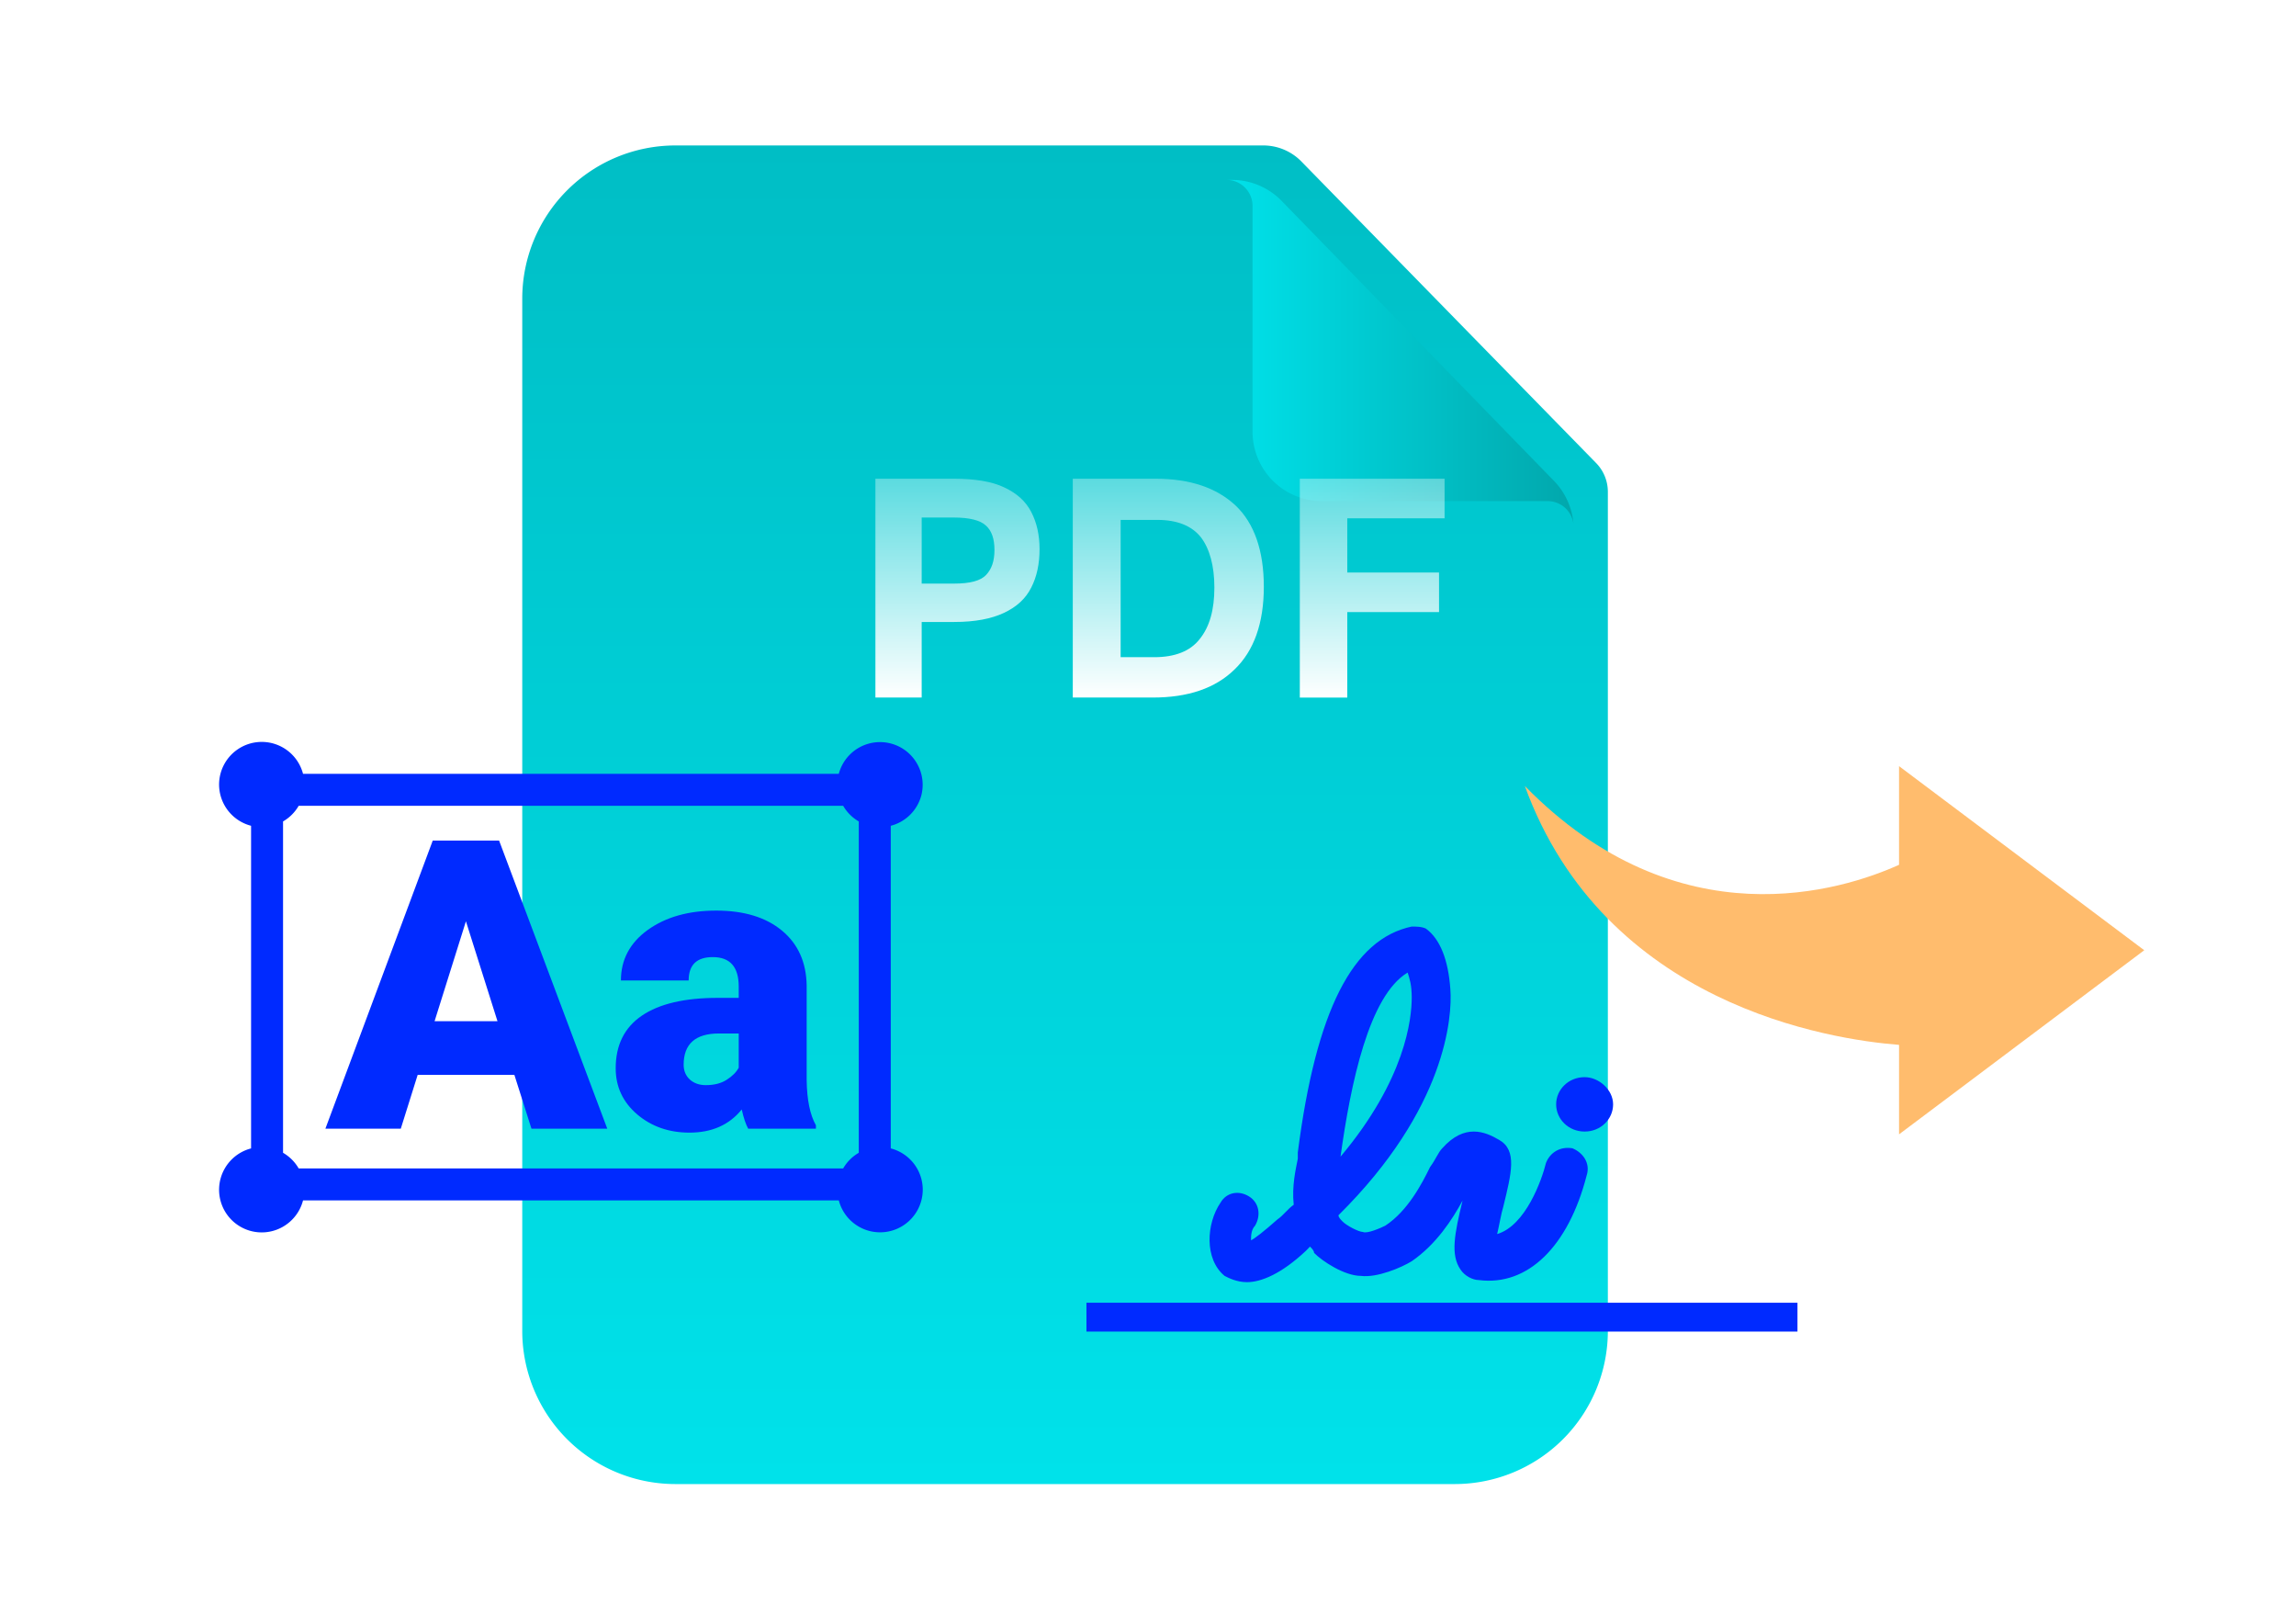
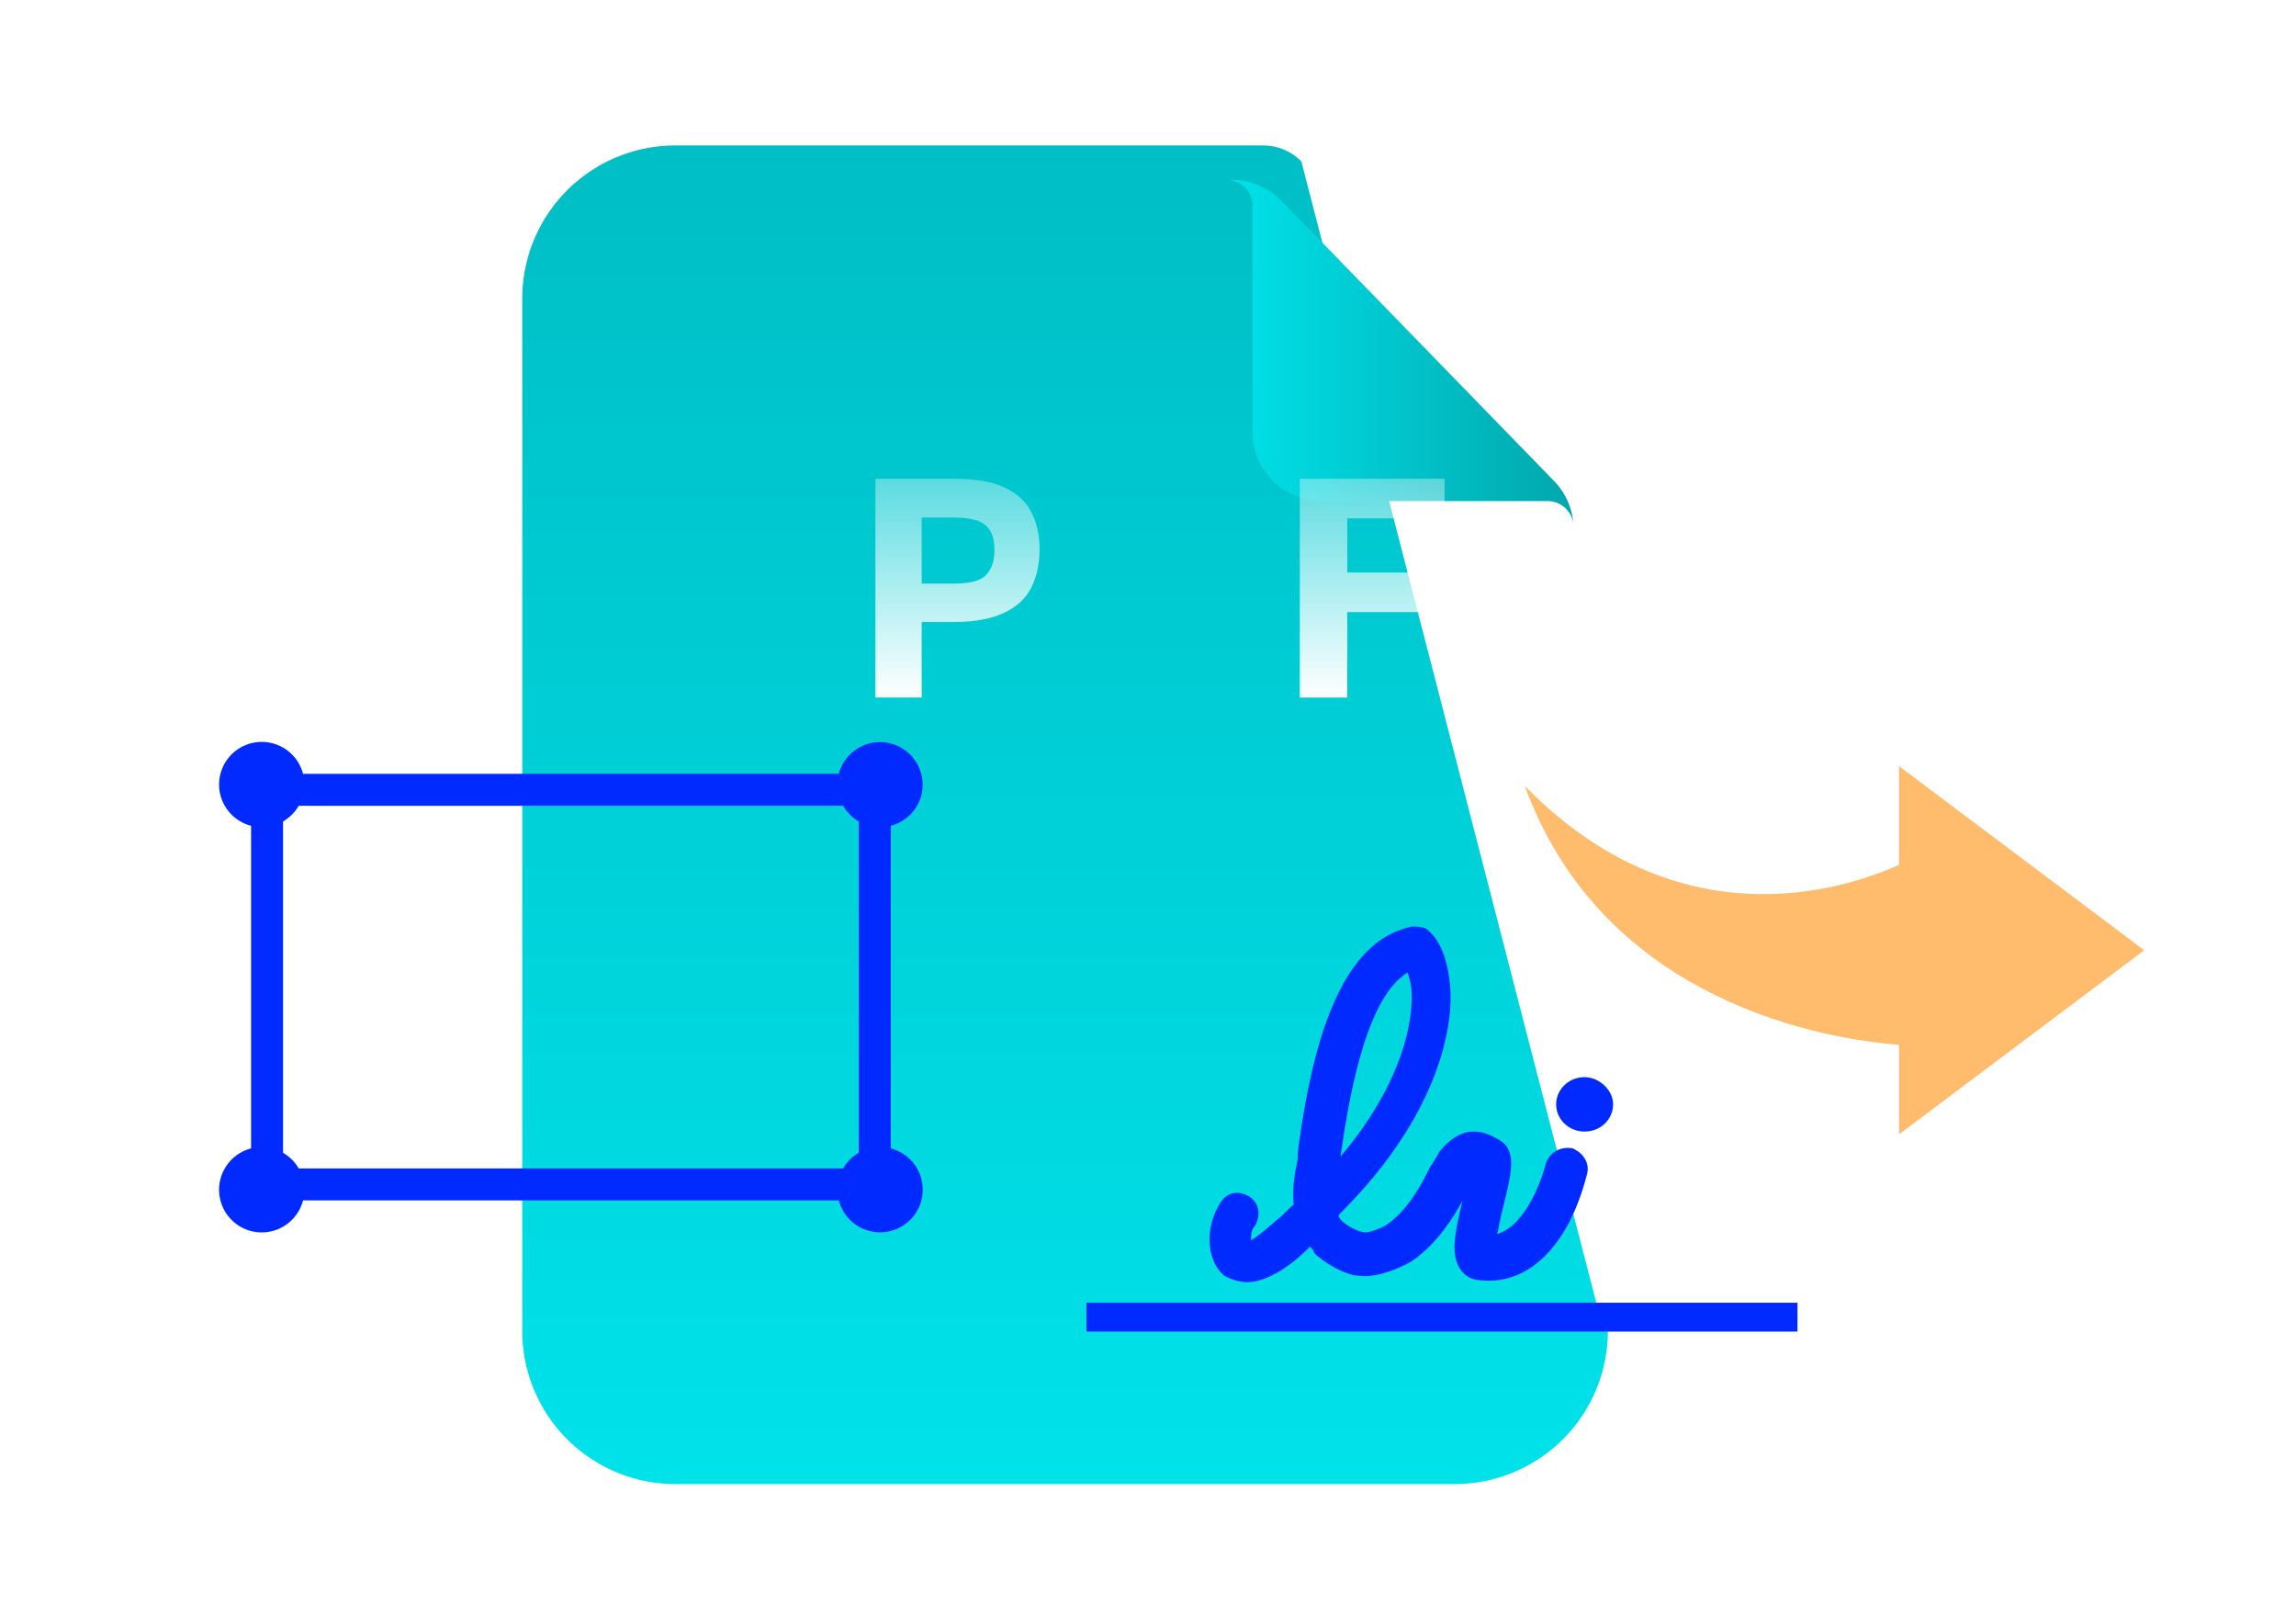
<svg xmlns="http://www.w3.org/2000/svg" width="262" height="183" fill="none">
  <g filter="url(#filter0_d_63_801)">
-     <path d="M154.905 8H87.814a17.477 17.477 0 00-17.477 17.476v117.755a17.475 17.475 0 0017.477 17.474h88.929a17.475 17.475 0 0017.474-17.474v-95.72a4.697 4.697 0 00-1.338-3.28L159.245 9.828A6.082 6.082 0 00154.905 8z" fill="url(#paint0_linear_63_801)" />
+     <path d="M154.905 8H87.814a17.477 17.477 0 00-17.477 17.476v117.755a17.475 17.475 0 0017.477 17.474h88.929a17.475 17.475 0 0017.474-17.474a4.697 4.697 0 00-1.338-3.28L159.245 9.828A6.082 6.082 0 00154.905 8z" fill="url(#paint0_linear_63_801)" />
    <g filter="url(#filter1_d_63_801)">
      <path fill-rule="evenodd" clip-rule="evenodd" d="M157.601 10.973v25.748a7.923 7.923 0 007.923 7.923h25.748a2.972 2.972 0 012.945 2.573 7.932 7.932 0 00-2.219-4.88L160.925 10.4a7.925 7.925 0 00-5.678-2.4h-.617a2.973 2.973 0 012.971 2.973z" fill="url(#paint1_linear_63_801)" />
    </g>
  </g>
  <path d="M99.894 54.614h8.982c2.392 0 4.333.316 5.732.993 1.444.677 2.437 1.58 3.069 2.799.632 1.218.948 2.618.948 4.242 0 1.67-.316 3.16-.948 4.379-.632 1.263-1.67 2.211-3.114 2.888s-3.295 1.038-5.687 1.038h-3.701v8.621h-5.281v-24.96zm13.586 8.125c0-1.264-.316-2.212-.993-2.799-.632-.586-1.851-.902-3.656-.902h-3.656v7.537h3.701c1.805 0 3.024-.316 3.656-.993.632-.677.948-1.58.948-2.843z" fill="url(#paint2_linear_63_801)" />
-   <path d="M122.417 54.614h9.478c3.927 0 6.951 1.039 9.117 3.07 2.121 2.03 3.205 5.145 3.205 9.252 0 4.153-1.129 7.312-3.34 9.433-2.212 2.167-5.326 3.205-9.343 3.205h-9.117v-24.96zm16.158 12.413c0-2.483-.542-4.424-1.535-5.733-1.038-1.308-2.708-1.985-4.965-1.985h-4.197V74.97h3.836c2.347 0 4.108-.677 5.191-2.076 1.128-1.399 1.67-3.34 1.67-5.867z" fill="url(#paint3_linear_63_801)" />
  <path d="M148.279 54.614h16.564v4.514H153.74v6.183h10.471v4.514H153.74v9.75h-5.416v-24.96h-.045z" fill="url(#paint4_linear_63_801)" />
  <path fill-rule="evenodd" clip-rule="evenodd" d="M179.431 130.994c-1.393-.239-2.553.477-3.017 1.671-.464 1.908-2.321 7.158-5.571 8.113.232-.955.464-2.387.696-3.102.929-3.818 1.625-6.443-.464-7.637-1.625-.955-3.946-1.909-6.499.956-.465.476-.697 1.192-1.393 2.146-.929 1.91-2.554 5.012-5.107 6.682-.465.239-2.09.955-2.554.717-.464 0-1.856-.717-2.321-1.195-.232-.238-.465-.476-.465-.715 12.303-12.17 13-22.67 12.767-25.773-.232-3.34-1.16-5.726-2.785-6.919-.464-.239-1.16-.239-1.625-.239-6.732 1.432-10.91 9.545-12.999 25.772v.717c-.232 1.192-.696 3.102-.465 5.249-.696.478-1.16 1.194-1.856 1.671-1.625 1.432-2.554 2.147-3.017 2.386 0-.478 0-1.194.463-1.671.697-1.193.465-2.625-.696-3.34-1.161-.717-2.554-.478-3.25.716-1.625 2.386-1.857 6.442.465 8.352.463.239 1.393.716 2.553.716 1.625 0 3.946-.955 6.732-3.58l.464-.478c.232.239.464.478.464.717.928.955 3.483 2.625 5.34 2.625 1.856.239 4.642-.955 5.802-1.671 2.786-1.908 4.643-4.772 5.803-6.92-.928 3.818-1.393 6.205-.232 7.874.465.717 1.394 1.194 2.09 1.194 5.571.716 10.214-3.819 12.302-11.932.465-1.432-.463-2.625-1.625-3.102zm-18.802-20.045c.232.716.465 1.432.465 2.863 0 2.387-.697 9.307-8.125 18.136 1.16-8.352 3.25-18.374 7.66-20.999zm23.445 15.034c0 1.67-1.393 3.102-3.25 3.102-1.856 0-3.25-1.433-3.25-3.102 0-1.671 1.394-3.103 3.25-3.103 1.625 0 3.25 1.433 3.25 3.103z" fill="#002AFF" />
  <path d="M123.976 148.613h81.136v3.29h-81.136v-3.29z" fill="#002AFF" />
  <g filter="url(#filter2_d_63_801)">
    <path fill-rule="evenodd" clip-rule="evenodd" d="M216.704 78l27.979 21-27.979 21v-10.205c-7.842-.612-33.596-4.528-42.704-29.533 17.555 17.918 36.301 11.88 42.704 8.992V78z" fill="url(#paint5_linear_63_801)" />
  </g>
  <path fill-rule="evenodd" clip-rule="evenodd" d="M34.58 88.275A4.869 4.869 0 0025 89.49a4.869 4.869 0 003.65 4.713v36.805a4.875 4.875 0 00-3.477 3.432 4.865 4.865 0 008.159 4.698 4.86 4.86 0 001.248-2.2h61.137a4.868 4.868 0 009.579-1.216 4.867 4.867 0 00-3.649-4.714V94.204a4.87 4.87 0 003.476-3.43 4.865 4.865 0 10-9.406-2.5H34.58zm-2.28 5.432a4.89 4.89 0 001.782-1.782h62.133a4.89 4.89 0 001.782 1.782v37.8a4.894 4.894 0 00-1.782 1.782H34.081a4.894 4.894 0 00-1.782-1.782v-37.8z" fill="#002AFF" />
-   <path d="M58.696 122.615H47.662l-1.927 6.14h-8.603l12.25-32.866h7.57l12.343 32.866h-8.65l-1.95-6.14zm-9.107-6.117h7.18l-3.602-11.399-3.578 11.399zm35.786 12.257c-.274-.496-.52-1.226-.734-2.19-1.422 1.761-3.41 2.642-5.964 2.642-2.34 0-4.329-.693-5.964-2.077-1.636-1.399-2.455-3.153-2.455-5.26 0-2.648.995-4.65 2.982-6.004 1.988-1.354 4.879-2.032 8.672-2.032h2.385v-1.286c0-2.242-.986-3.364-2.959-3.364-1.835 0-2.753.887-2.753 2.664h-7.731c0-2.363 1.017-4.282 3.052-5.757 2.048-1.474 4.656-2.213 7.822-2.213 3.166 0 5.666.761 7.502 2.282 1.835 1.519 2.775 3.604 2.82 6.252v10.812c.032 2.243.383 3.958 1.056 5.147v.384h-7.73zm-4.84-4.966c.963 0 1.759-.204 2.385-.609.643-.406 1.102-.866 1.377-1.378v-3.905H82.05c-2.691 0-4.037 1.189-4.037 3.566 0 .693.237 1.257.71 1.693.475.422 1.079.633 1.813.633z" fill="#002AFF" />
  <defs>
    <linearGradient id="paint0_linear_63_801" x1="130.23" y1="160.493" x2="130.23" y2="7.787" gradientUnits="userSpaceOnUse">
      <stop stop-color="#00E2EA" />
      <stop offset="1" stop-color="#00BEC5" />
    </linearGradient>
    <linearGradient id="paint1_linear_63_801" x1="154.63" y1="27.61" x2="194.217" y2="27.61" gradientUnits="userSpaceOnUse">
      <stop stop-color="#00E2EA" />
      <stop offset="1" stop-color="#01A7AC" />
    </linearGradient>
    <linearGradient id="paint2_linear_63_801" x1="109.26" y1="79.623" x2="109.26" y2="48.458" gradientUnits="userSpaceOnUse">
      <stop stop-color="#fff" />
      <stop offset="1" stop-color="#fff" stop-opacity=".2" />
    </linearGradient>
    <linearGradient id="paint3_linear_63_801" x1="133.317" y1="79.623" x2="133.317" y2="48.458" gradientUnits="userSpaceOnUse">
      <stop stop-color="#fff" />
      <stop offset="1" stop-color="#fff" stop-opacity=".2" />
    </linearGradient>
    <linearGradient id="paint4_linear_63_801" x1="156.561" y1="79.623" x2="156.561" y2="48.458" gradientUnits="userSpaceOnUse">
      <stop stop-color="#fff" />
      <stop offset="1" stop-color="#fff" stop-opacity=".2" />
    </linearGradient>
    <linearGradient id="paint5_linear_63_801" x1="244.683" y1="91.279" x2="189.275" y2="91.279" gradientUnits="userSpaceOnUse">
      <stop stop-color="#FFBC6D" />
      <stop offset="1" stop-color="#FFBC6D" />
    </linearGradient>
    <filter id="filter0_d_63_801" x="46.706" y="3.703" width="149.659" height="178.485" filterUnits="userSpaceOnUse" color-interpolation-filters="sRGB">
      <feFlood flood-opacity="0" result="BackgroundImageFix" />
      <feColorMatrix in="SourceAlpha" values="0 0 0 0 0 0 0 0 0 0 0 0 0 0 0 0 0 0 127 0" result="hardAlpha" />
      <feOffset dx="-10.742" dy="8.593" />
      <feGaussianBlur stdDeviation="6.445" />
      <feComposite in2="hardAlpha" operator="out" />
      <feColorMatrix values="0 0 0 0 0.008 0 0 0 0 0.024 0 0 0 0 0.659 0 0 0 0.15 0" />
      <feBlend in2="BackgroundImageFix" result="effect1_dropShadow_63_801" />
      <feBlend in="SourceGraphic" in2="effect1_dropShadow_63_801" result="shape" />
    </filter>
    <filter id="filter1_d_63_801" x="142.843" y="4.071" width="55.304" height="54.934" filterUnits="userSpaceOnUse" color-interpolation-filters="sRGB">
      <feFlood flood-opacity="0" result="BackgroundImageFix" />
      <feColorMatrix in="SourceAlpha" values="0 0 0 0 0 0 0 0 0 0 0 0 0 0 0 0 0 0 127 0" result="hardAlpha" />
      <feOffset dx="-3.929" dy="3.929" />
      <feGaussianBlur stdDeviation="3.929" />
      <feComposite in2="hardAlpha" operator="out" />
      <feColorMatrix values="0 0 0 0 0 0 0 0 0 0.632 0 0 0 0 0.654 0 0 0 1 0" />
      <feBlend in2="BackgroundImageFix" result="effect1_dropShadow_63_801" />
      <feBlend in="SourceGraphic" in2="effect1_dropShadow_63_801" result="shape" />
    </filter>
    <filter id="filter2_d_63_801" x="168.872" y="78" width="80.939" height="56.529" filterUnits="userSpaceOnUse" color-interpolation-filters="sRGB">
      <feFlood flood-opacity="0" result="BackgroundImageFix" />
      <feColorMatrix in="SourceAlpha" values="0 0 0 0 0 0 0 0 0 0 0 0 0 0 0 0 0 0 127 0" result="hardAlpha" />
      <feOffset dy="9.401" />
      <feGaussianBlur stdDeviation="2.564" />
      <feComposite in2="hardAlpha" operator="out" />
      <feColorMatrix values="0 0 0 0 0.008 0 0 0 0 0.024 0 0 0 0 0.659 0 0 0 0.1 0" />
      <feBlend in2="BackgroundImageFix" result="effect1_dropShadow_63_801" />
      <feBlend in="SourceGraphic" in2="effect1_dropShadow_63_801" result="shape" />
    </filter>
  </defs>
</svg>